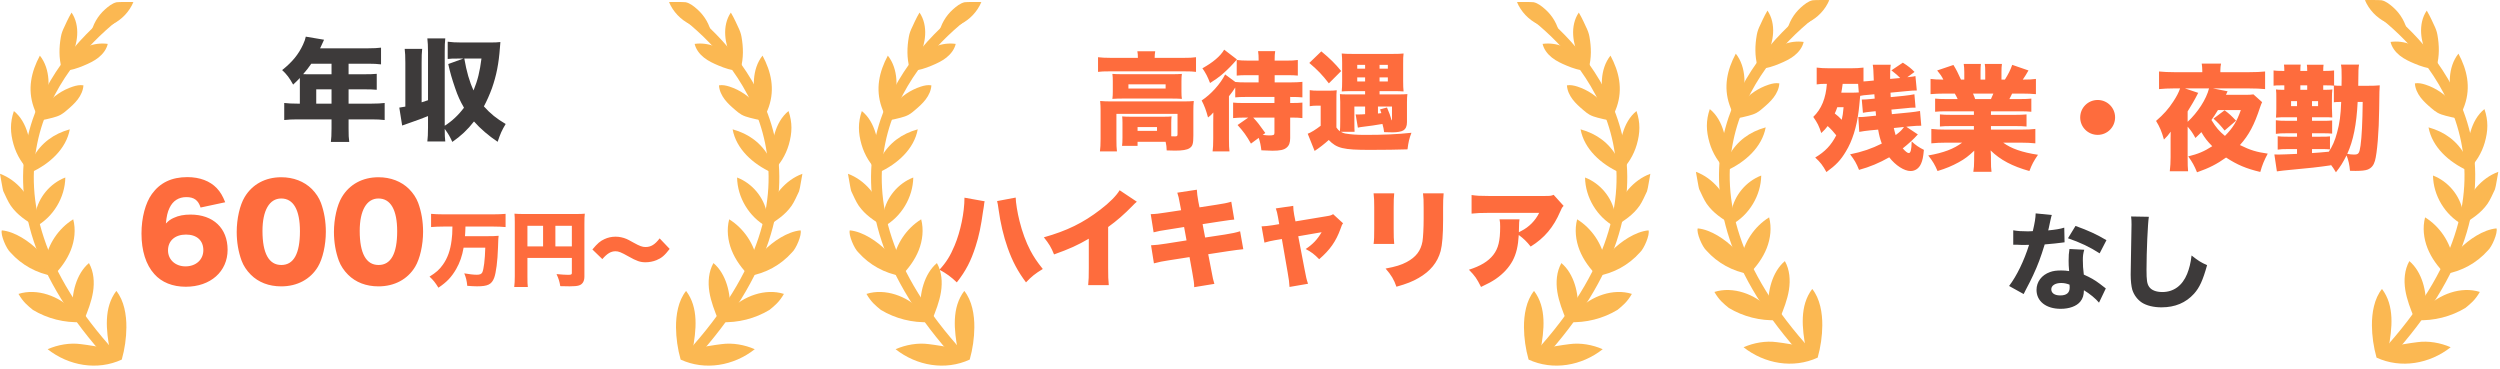
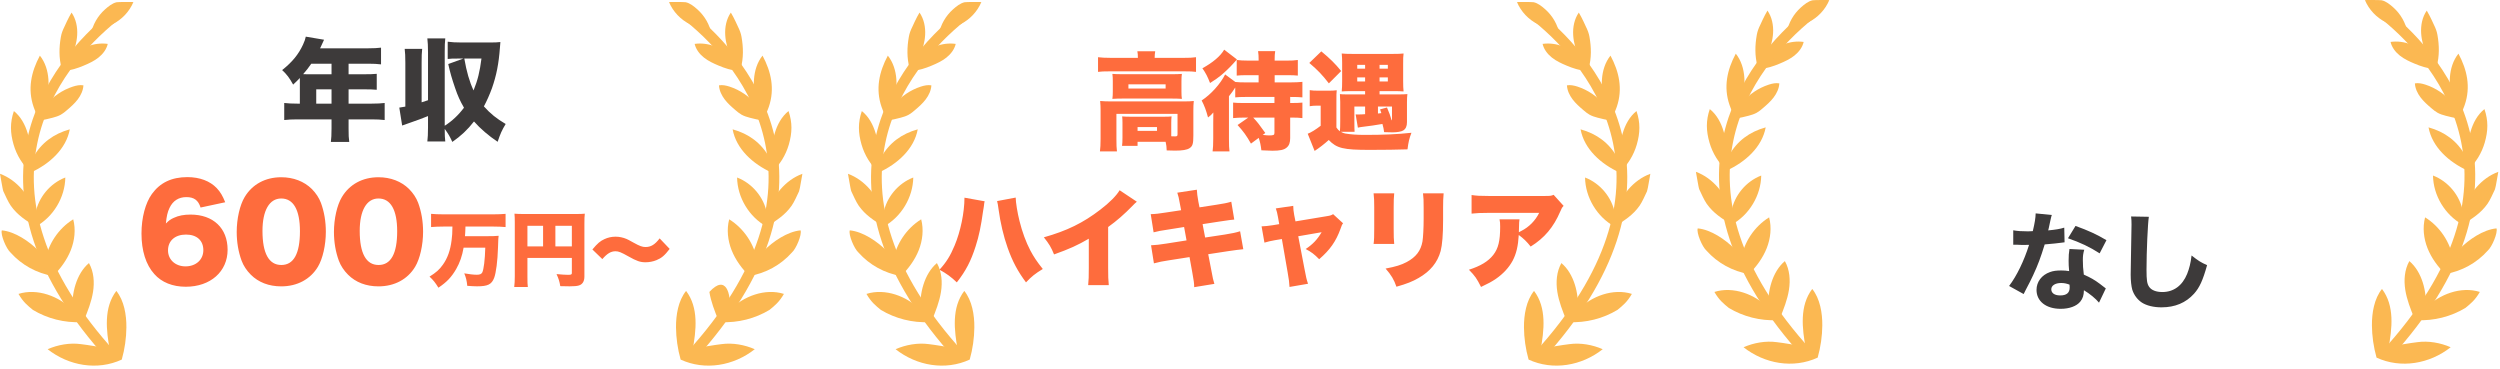
<svg xmlns="http://www.w3.org/2000/svg" width="494" height="73" viewBox="0 0 494 73" fill="none">
  <path d="M9.413 69.003C13.578 72.29 19.245 73.276 24.061 71.055C24.656 68.951 24.959 66.775 24.975 64.694C24.995 62.226 24.532 59.407 22.986 57.486C20.475 60.796 20.962 65.233 21.725 69.318C21.609 68.695 16.777 68.108 15.986 68.001C13.798 67.697 11.421 68.124 9.409 69.007L9.413 69.003Z" fill="#FBB852" />
  <path d="M6.481 61.224C9.349 62.957 12.739 63.816 16.09 63.652C16.197 63.648 16.309 63.64 16.397 63.58C16.505 63.512 16.561 63.384 16.609 63.265C17.34 61.452 18.074 59.615 18.382 57.686C18.689 55.753 18.541 53.688 17.579 51.983C15.075 54.084 14.081 58.077 14.356 61.28C11.677 58.508 7.328 56.911 3.654 58.077C4.58 59.691 5.475 60.397 6.481 61.22" fill="#FBB852" />
  <path d="M2.1 49.923C4.265 52.355 7.28 54.012 10.491 54.535C11.964 53.073 13.222 51.368 13.989 49.439C14.752 47.511 14.995 45.342 14.468 43.337C11.565 45.138 9.492 48.229 8.925 51.6C8.738 50.821 8.226 50.162 7.667 49.591C5.838 47.726 2.963 45.757 0.359 45.518C0.072 46.36 1.23 49.164 2.1 49.923Z" fill="#FBB852" />
  <path d="M7.065 44.779C10.531 42.87 12.843 39.028 12.907 35.075C9.908 36.221 7.596 39 7.009 42.159C5.859 38.725 3.403 35.582 0 34.34C0.036 34.352 0.495 37.447 0.667 37.81C1.042 38.609 1.622 39.923 2.129 40.646C3.435 42.511 5.136 43.569 7.065 44.779Z" fill="#FBB852" />
  <path d="M6.114 34.076C9.732 32.427 13.075 29.468 13.79 25.554C10.615 26.433 8.127 28.242 6.533 31.125C6.394 29.38 5.958 28.014 5.467 26.333C4.976 24.656 4.109 23.038 2.744 21.944C1.953 24.248 2.021 26.253 2.68 28.553C2.983 29.608 3.435 30.622 4.01 31.552C4.193 31.844 5.779 34.224 6.11 34.072L6.114 34.076Z" fill="#FBB852" />
  <path d="M7.975 23.797C8.798 23.654 9.612 23.474 10.415 23.258C10.966 23.11 11.521 22.943 12.021 22.663C12.456 22.42 12.839 22.1 13.214 21.777C13.985 21.122 14.752 20.447 15.363 19.64C15.974 18.834 16.429 17.875 16.485 16.865C15.79 16.737 15.071 16.897 14.4 17.112C12.336 17.783 10.471 19.053 9.089 20.727C9.429 19.069 9.684 17.38 9.568 15.691C9.453 14.005 8.938 12.308 7.879 10.991C6.158 14.205 5.427 17.584 6.637 21.118C6.741 21.417 7.648 23.849 7.975 23.789V23.797Z" fill="#FBB852" />
  <path d="M12.172 13.514C12.204 13.626 12.236 13.746 12.324 13.822C12.424 13.91 12.571 13.922 12.703 13.922C14.033 13.938 15.323 13.474 16.549 12.963C17.571 12.536 18.589 12.065 19.46 11.374C20.327 10.683 21.045 9.752 21.293 8.674C18.645 8.303 15.834 9.385 14.121 11.438C14.692 9.992 15.159 8.483 15.251 6.929C15.343 5.376 15.023 3.762 14.141 2.484C13.446 3.642 12.871 4.992 12.719 5.304C12.396 5.959 12.16 6.554 12.032 7.272C11.661 9.365 11.621 11.446 12.176 13.514H12.172Z" fill="#FBB852" />
  <path d="M17.951 6.801C19.169 5.795 20.798 5.48 22.219 4.789C24.064 3.89 25.562 2.305 26.357 0.412C26.373 0.376 23.386 0.38 23.07 0.44C22.223 0.604 21.381 1.294 20.75 1.858C19.312 3.139 18.29 4.901 17.954 6.801H17.951Z" fill="#FBB852" />
  <path d="M22.556 3.208C10.22 13.077 -8.247 37.254 22.204 70.525" stroke="#FBB852" stroke-width="2.115" />
  <path d="M149.143 69.003C144.978 72.29 139.311 73.276 134.495 71.055C133.9 68.951 133.596 66.775 133.58 64.694C133.56 62.226 134.024 59.407 135.569 57.486C138.081 60.796 137.594 65.233 136.831 69.318C136.947 68.695 141.779 68.108 142.57 68.001C144.758 67.697 147.134 68.124 149.147 69.007L149.143 69.003Z" fill="#FBB852" />
-   <path d="M152.074 61.224C149.207 62.957 145.817 63.816 142.466 63.652C142.358 63.648 142.247 63.64 142.159 63.58C142.051 63.512 141.995 63.384 141.947 63.265C141.216 61.452 140.481 59.615 140.174 57.686C139.866 55.753 140.014 53.688 140.977 51.983C143.48 54.084 144.475 58.077 144.199 61.28C146.879 58.508 151.228 56.911 154.902 58.077C153.975 59.691 153.081 60.397 152.074 61.22" fill="#FBB852" />
+   <path d="M152.074 61.224C149.207 62.957 145.817 63.816 142.466 63.652C142.358 63.648 142.247 63.64 142.159 63.58C142.051 63.512 141.995 63.384 141.947 63.265C141.216 61.452 140.481 59.615 140.174 57.686C143.48 54.084 144.475 58.077 144.199 61.28C146.879 58.508 151.228 56.911 154.902 58.077C153.975 59.691 153.081 60.397 152.074 61.22" fill="#FBB852" />
  <path d="M156.455 49.923C154.291 52.355 151.276 54.012 148.065 54.535C146.591 53.073 145.334 51.368 144.567 49.439C143.804 47.511 143.56 45.342 144.088 43.337C146.991 45.138 149.063 48.229 149.63 51.6C149.818 50.821 150.329 50.162 150.888 49.591C152.717 47.726 155.593 45.757 158.196 45.518C158.484 46.36 157.326 49.164 156.455 49.923Z" fill="#FBB852" />
  <path d="M151.491 44.779C148.025 42.87 145.713 39.028 145.649 35.075C148.648 36.221 150.96 39 151.547 42.159C152.697 38.725 155.153 35.582 158.555 34.34C158.52 34.352 158.06 37.447 157.889 37.81C157.513 38.609 156.934 39.923 156.427 40.646C155.121 42.511 153.42 43.569 151.491 44.779Z" fill="#FBB852" />
  <path d="M152.441 34.076C148.823 32.427 145.481 29.468 144.766 25.554C147.941 26.433 150.429 28.242 152.022 31.125C152.162 29.38 152.597 28.014 153.088 26.333C153.58 24.656 154.446 23.038 155.812 21.944C156.603 24.248 156.535 26.253 155.876 28.553C155.572 29.608 155.121 30.622 154.546 31.552C154.362 31.844 152.777 34.224 152.445 34.072L152.441 34.076Z" fill="#FBB852" />
  <path d="M150.581 23.797C149.758 23.654 148.943 23.474 148.141 23.258C147.589 23.11 147.034 22.943 146.535 22.663C146.1 22.42 145.717 22.1 145.341 21.777C144.57 21.122 143.804 20.447 143.193 19.64C142.582 18.834 142.126 17.875 142.071 16.865C142.765 16.737 143.484 16.897 144.155 17.112C146.22 17.783 148.085 19.053 149.466 20.727C149.127 19.069 148.871 17.38 148.987 15.691C149.103 14.005 149.618 12.308 150.676 10.991C152.398 14.205 153.128 17.584 151.918 21.118C151.815 21.417 150.908 23.849 150.581 23.789V23.797Z" fill="#FBB852" />
  <path d="M146.384 13.514C146.352 13.626 146.32 13.746 146.232 13.822C146.132 13.91 145.984 13.922 145.853 13.922C144.523 13.938 143.233 13.474 142.007 12.963C140.985 12.536 139.966 12.065 139.096 11.374C138.229 10.683 137.51 9.752 137.263 8.674C139.91 8.303 142.722 9.385 144.435 11.438C143.864 9.992 143.397 8.483 143.305 6.929C143.213 5.376 143.532 3.762 144.415 2.484C145.11 3.642 145.685 4.992 145.837 5.304C146.16 5.959 146.396 6.554 146.523 7.272C146.895 9.365 146.935 11.446 146.38 13.514H146.384Z" fill="#FBB852" />
  <path d="M140.605 6.801C139.387 5.795 137.758 5.48 136.336 4.789C134.491 3.89 132.994 2.305 132.199 0.412C132.183 0.376 135.17 0.38 135.486 0.44C136.332 0.604 137.175 1.294 137.806 1.858C139.243 3.139 140.266 4.901 140.601 6.801H140.605Z" fill="#FBB852" />
  <path d="M136 3.208C148.335 13.077 166.803 37.254 136.352 70.525" stroke="#FBB852" stroke-width="2.115" />
  <path d="M59.251 20.479V15.849C59.251 15.697 59.251 15.61 59.251 15.414C58.729 15.958 58.533 16.153 57.925 16.718C57.164 15.349 56.686 14.719 55.751 13.849C57.772 12.241 58.99 10.741 59.881 8.806C60.185 8.154 60.337 7.698 60.424 7.241L64.033 7.85C63.837 8.241 63.815 8.284 63.576 8.85C63.468 9.089 63.402 9.241 63.25 9.545H72.793C73.901 9.545 74.575 9.502 75.292 9.415V12.719C74.531 12.632 73.858 12.588 72.793 12.588H68.88V14.675H71.923C73.075 14.675 73.727 14.653 74.445 14.588V17.74C73.727 17.675 73.097 17.653 72.032 17.653H68.88V20.479H73.445C74.531 20.479 75.314 20.435 76.01 20.348V23.718C75.227 23.631 74.488 23.587 73.445 23.587H68.88V25.413C68.88 26.674 68.902 27.282 69.01 28.043H65.38C65.467 27.348 65.511 26.652 65.511 25.348V23.587H58.751C57.707 23.587 56.903 23.631 56.164 23.718V20.348C56.903 20.435 57.685 20.479 58.751 20.479H59.251ZM62.489 20.479H65.511V17.653H62.489V20.479ZM65.511 12.588H61.511C60.903 13.458 60.555 13.914 59.903 14.653C60.229 14.675 60.359 14.675 60.707 14.675H65.511V12.588ZM83.313 12.393V20.218C83.531 20.153 83.944 20.001 84.574 19.805V10.35C84.574 9.024 84.531 8.437 84.444 7.589H87.987C87.9 8.393 87.878 8.98 87.878 10.35V24.848C89.291 23.957 90.595 22.739 91.682 21.283C90.921 19.957 90.465 18.979 89.921 17.37C89.291 15.523 88.965 14.414 88.573 12.654L91.573 11.567H90.769C89.421 11.567 88.987 11.588 88.465 11.654V8.241C89.291 8.35 90.03 8.393 91.117 8.393H97.051C97.812 8.393 98.29 8.371 98.877 8.306C98.855 8.632 98.855 8.632 98.79 9.371C98.551 12.632 98.094 14.893 97.225 17.392C96.768 18.653 96.181 19.979 95.616 21.022C96.921 22.479 98.116 23.435 99.92 24.5C99.159 25.761 98.855 26.456 98.333 28.021C96.529 26.804 94.921 25.435 93.66 24C92.399 25.631 91.052 26.891 89.378 28.043C88.878 26.935 88.595 26.456 87.878 25.478C87.878 26.761 87.9 27.195 87.987 27.956H84.444C84.531 27.109 84.574 26.543 84.574 25.218V22.935C83.639 23.326 82.4 23.783 80.574 24.413C80.096 24.587 79.944 24.631 79.466 24.805L78.901 21.261C79.401 21.196 79.553 21.174 80.096 21.066V12.393C80.096 11.067 80.053 10.48 79.966 9.654H83.422C83.335 10.458 83.313 11.045 83.313 12.393ZM95.138 11.567H91.747C92.204 14.175 92.747 16.088 93.573 17.87C94.399 15.849 94.812 14.132 95.138 11.567Z" fill="#3D3A3A" />
  <path d="M44.502 39.966L39.633 41.01C39.186 39.569 38.342 38.948 36.826 38.948C35.311 38.948 34.168 39.668 33.497 41.084C33.1 41.929 32.926 42.674 32.777 44.165C33.373 43.568 33.721 43.32 34.342 43.047C35.286 42.6 36.354 42.401 37.646 42.401C42.142 42.401 44.974 45.084 44.974 49.357C44.974 53.654 41.596 56.66 36.702 56.66C34.118 56.66 31.932 55.791 30.491 54.151C28.827 52.313 27.957 49.531 27.957 46.152C27.957 43.022 28.728 40.115 30.019 38.327C31.634 36.091 33.92 34.998 37.025 34.998C39.459 34.998 41.496 35.768 42.838 37.184C43.558 37.954 43.981 38.675 44.502 39.966ZM36.752 46.351C34.59 46.351 33.199 47.568 33.199 49.481C33.199 51.319 34.665 52.636 36.652 52.636C38.714 52.636 40.18 51.319 40.18 49.431C40.18 47.518 38.888 46.351 36.752 46.351ZM55.568 56.586C53.133 56.586 51.072 55.791 49.556 54.275C48.736 53.456 48.115 52.512 47.743 51.518C47.097 49.754 46.774 47.841 46.774 45.829C46.774 43.221 47.395 40.513 48.339 38.948C49.854 36.414 52.438 35.023 55.568 35.023C57.978 35.023 60.089 35.843 61.605 37.333C62.424 38.153 63.045 39.097 63.418 40.09C64.064 41.854 64.387 43.767 64.387 45.804C64.387 48.413 63.766 51.145 62.822 52.71C61.331 55.194 58.723 56.586 55.568 56.586ZM55.568 39.221C53.233 39.221 51.866 41.581 51.866 45.63C51.866 50.077 53.133 52.362 55.593 52.362C58.027 52.362 59.269 50.127 59.269 45.705C59.269 41.457 57.978 39.221 55.568 39.221ZM74.782 56.586C72.347 56.586 70.285 55.791 68.77 54.275C67.95 53.456 67.329 52.512 66.957 51.518C66.311 49.754 65.988 47.841 65.988 45.829C65.988 43.221 66.609 40.513 67.553 38.948C69.068 36.414 71.652 35.023 74.782 35.023C77.191 35.023 79.303 35.843 80.818 37.333C81.638 38.153 82.259 39.097 82.632 40.09C83.278 41.854 83.601 43.767 83.601 45.804C83.601 48.413 82.98 51.145 82.036 52.71C80.545 55.194 77.937 56.586 74.782 56.586ZM74.782 39.221C72.447 39.221 71.08 41.581 71.08 45.63C71.08 50.077 72.347 52.362 74.807 52.362C77.241 52.362 78.483 50.127 78.483 45.705C78.483 41.457 77.191 39.221 74.782 39.221ZM89.4 44.769H87.612C86.774 44.769 85.904 44.802 85.18 44.866V42.257C85.888 42.321 86.662 42.353 87.596 42.353H97.502C98.404 42.353 99.145 42.321 99.902 42.257V44.866C99.177 44.802 98.34 44.769 97.534 44.769H91.977C91.945 45.704 91.929 46.106 91.88 46.67H96.278C97.309 46.67 97.937 46.654 98.533 46.59C98.469 47.025 98.469 47.025 98.404 48.941C98.324 51.599 98.018 53.919 97.647 54.901C97.148 56.206 96.391 56.577 94.264 56.577C93.749 56.577 93.185 56.544 92.332 56.48C92.235 55.465 92.074 54.805 91.736 54.015C92.605 54.176 93.62 54.289 94.2 54.289C94.812 54.289 95.118 54.16 95.295 53.838C95.585 53.258 95.827 51.358 95.891 48.941H91.607C91.317 50.6 90.866 51.889 90.141 53.162C89.207 54.772 88.288 55.739 86.629 56.85C86.066 55.916 85.615 55.336 84.874 54.66C86.178 53.854 86.823 53.274 87.499 52.324C88.433 51.035 88.997 49.441 89.239 47.443C89.352 46.606 89.384 46.074 89.4 44.769ZM104.219 50.971V54.676C104.219 55.739 104.235 56.287 104.3 56.705H101.61C101.69 56.077 101.722 55.465 101.722 54.595V43.883C101.722 43.142 101.706 42.708 101.658 42.224C102.254 42.273 102.721 42.289 103.768 42.289H113.53C114.609 42.289 115.124 42.273 115.559 42.224C115.495 42.708 115.479 43.207 115.479 44.254V54.66C115.479 55.594 115.092 56.206 114.367 56.415C114.013 56.528 113.401 56.577 112.563 56.577C112.128 56.577 111.468 56.56 110.711 56.544C110.566 55.642 110.388 55.062 109.97 54.16C111.033 54.257 111.758 54.305 112.241 54.305C112.869 54.305 112.998 54.241 112.998 53.951V50.971H104.219ZM107.312 48.684V44.624H104.219V48.684H107.312ZM109.744 48.684H112.998V44.624H109.744V48.684ZM119.022 51.197L117.057 49.296C118.088 48.072 118.587 47.637 119.441 47.25C120.134 46.928 120.859 46.767 121.648 46.767C122.373 46.767 123.114 46.928 123.806 47.218C124.161 47.379 124.161 47.379 125.24 47.975C126.4 48.619 126.931 48.812 127.543 48.812C128.623 48.812 129.396 48.345 130.346 47.105L132.327 49.183C131.313 50.504 130.733 50.987 129.718 51.406C129.057 51.68 128.284 51.825 127.559 51.825C126.512 51.825 125.804 51.583 124.209 50.681C122.727 49.843 122.228 49.65 121.632 49.65C120.714 49.65 119.989 50.085 119.022 51.197Z" fill="#FE6C3D" />
  <path d="M176.968 69.003C181.134 72.29 186.8 73.276 191.616 71.055C192.211 68.951 192.515 66.775 192.531 64.694C192.551 62.226 192.088 59.407 190.542 57.486C188.03 60.796 188.517 65.233 189.28 69.318C189.164 68.695 184.332 68.108 183.542 68.001C181.353 67.697 178.977 68.124 176.964 69.007L176.968 69.003Z" fill="#FBB852" />
  <path d="M174.037 61.224C176.904 62.957 180.295 63.816 183.645 63.652C183.753 63.648 183.865 63.64 183.953 63.58C184.061 63.512 184.116 63.384 184.164 63.265C184.895 61.452 185.63 59.615 185.937 57.686C186.245 55.753 186.097 53.688 185.135 51.983C182.631 54.084 181.636 58.077 181.912 61.28C179.232 58.508 174.884 56.911 171.21 58.077C172.136 59.691 173.031 60.397 174.037 61.22" fill="#FBB852" />
  <path d="M169.656 49.923C171.821 52.355 174.836 54.012 178.046 54.535C179.52 53.073 180.778 51.368 181.545 49.439C182.307 47.511 182.551 45.342 182.024 43.337C179.121 45.138 177.048 48.229 176.481 51.6C176.293 50.821 175.782 50.162 175.223 49.591C173.394 47.726 170.519 45.757 167.915 45.518C167.627 46.36 168.786 49.164 169.656 49.923Z" fill="#FBB852" />
  <path d="M174.62 44.779C178.087 42.87 180.399 39.028 180.463 35.075C177.464 36.221 175.151 39 174.564 42.159C173.414 38.725 170.958 35.582 167.556 34.34C167.592 34.352 168.051 37.447 168.223 37.81C168.598 38.609 169.177 39.923 169.684 40.646C170.99 42.511 172.691 43.569 174.62 44.779Z" fill="#FBB852" />
  <path d="M173.67 34.076C177.288 32.427 180.63 29.468 181.345 25.554C178.17 26.433 175.683 28.242 174.089 31.125C173.949 29.38 173.514 28.014 173.023 26.333C172.532 24.656 171.665 23.038 170.299 21.944C169.509 24.248 169.577 26.253 170.235 28.553C170.539 29.608 170.99 30.622 171.565 31.552C171.749 31.844 173.334 34.224 173.666 34.072L173.67 34.076Z" fill="#FBB852" />
  <path d="M175.531 23.797C176.353 23.654 177.168 23.474 177.971 23.258C178.522 23.11 179.077 22.943 179.576 22.663C180.011 22.42 180.395 22.1 180.77 21.777C181.541 21.122 182.308 20.447 182.919 19.64C183.53 18.834 183.985 17.875 184.041 16.865C183.346 16.737 182.627 16.897 181.956 17.112C179.892 17.783 178.027 19.053 176.645 20.727C176.984 19.069 177.24 17.38 177.124 15.691C177.008 14.005 176.493 12.308 175.435 10.991C173.714 14.205 172.983 17.584 174.193 21.118C174.297 21.417 175.203 23.849 175.531 23.789V23.797Z" fill="#FBB852" />
  <path d="M179.728 13.514C179.76 13.626 179.792 13.746 179.879 13.822C179.979 13.91 180.127 13.922 180.259 13.922C181.589 13.938 182.878 13.474 184.104 12.963C185.127 12.536 186.145 12.065 187.016 11.374C187.882 10.683 188.601 9.752 188.849 8.674C186.201 8.303 183.39 9.385 181.676 11.438C182.247 9.992 182.715 8.483 182.807 6.929C182.898 5.376 182.579 3.762 181.696 2.484C181.002 3.642 180.426 4.992 180.275 5.304C179.951 5.959 179.716 6.554 179.588 7.272C179.216 9.365 179.177 11.446 179.732 13.514H179.728Z" fill="#FBB852" />
  <path d="M185.506 6.801C186.724 5.795 188.353 5.48 189.775 4.789C191.62 3.89 193.118 2.305 193.912 0.412C193.928 0.376 190.941 0.38 190.626 0.44C189.779 0.604 188.936 1.294 188.306 1.858C186.868 3.139 185.846 4.901 185.51 6.801H185.506Z" fill="#FBB852" />
  <path d="M190.112 3.208C177.776 13.077 159.308 37.254 189.759 70.525" stroke="#FBB852" stroke-width="2.115" />
  <path d="M316.699 69.003C312.533 72.29 306.867 73.276 302.051 71.055C301.456 68.951 301.152 66.775 301.136 64.694C301.116 62.226 301.579 59.407 303.125 57.486C305.637 60.796 305.15 65.233 304.387 69.318C304.503 68.695 309.335 68.108 310.125 68.001C312.314 67.697 314.69 68.124 316.703 69.007L316.699 69.003Z" fill="#FBB852" />
  <path d="M319.63 61.224C316.763 62.957 313.372 63.816 310.022 63.652C309.914 63.648 309.802 63.64 309.714 63.58C309.606 63.512 309.551 63.384 309.503 63.265C308.772 61.452 308.037 59.615 307.73 57.686C307.422 55.753 307.57 53.688 308.532 51.983C311.036 54.084 312.031 58.077 311.755 61.28C314.435 58.508 318.783 56.911 322.457 58.077C321.531 59.691 320.636 60.397 319.63 61.22" fill="#FBB852" />
-   <path d="M324.011 49.923C321.846 52.355 318.831 54.012 315.621 54.535C314.147 53.073 312.889 51.368 312.122 49.439C311.36 47.511 311.116 45.342 311.643 43.337C314.546 45.138 316.619 48.229 317.186 51.6C317.374 50.821 317.885 50.162 318.444 49.591C320.273 47.726 323.148 45.757 325.752 45.518C326.04 46.36 324.881 49.164 324.011 49.923Z" fill="#FBB852" />
  <path d="M319.047 44.779C315.58 42.87 313.268 39.028 313.204 35.075C316.203 36.221 318.516 39 319.103 42.159C320.253 38.725 322.709 35.582 326.111 34.34C326.075 34.352 325.616 37.447 325.444 37.81C325.069 38.609 324.49 39.923 323.983 40.646C322.677 42.511 320.976 43.569 319.047 44.779Z" fill="#FBB852" />
  <path d="M319.997 34.076C316.379 32.427 313.037 29.468 312.322 25.554C315.497 26.433 317.984 28.242 319.578 31.125C319.718 29.38 320.153 28.014 320.644 26.333C321.135 24.656 322.002 23.038 323.368 21.944C324.158 24.248 324.09 26.253 323.432 28.553C323.128 29.608 322.677 30.622 322.102 31.552C321.918 31.844 320.333 34.224 320.001 34.072L319.997 34.076Z" fill="#FBB852" />
  <path d="M318.136 23.797C317.314 23.654 316.499 23.474 315.696 23.258C315.145 23.11 314.59 22.943 314.091 22.663C313.656 22.42 313.272 22.1 312.897 21.777C312.126 21.122 311.359 20.447 310.748 19.64C310.137 18.834 309.682 17.875 309.626 16.865C310.321 16.737 311.04 16.897 311.711 17.112C313.775 17.783 315.64 19.053 317.022 20.727C316.683 19.069 316.427 17.38 316.543 15.691C316.659 14.005 317.174 12.308 318.232 10.991C319.953 14.205 320.684 17.584 319.474 21.118C319.37 21.417 318.464 23.849 318.136 23.789V23.797Z" fill="#FBB852" />
  <path d="M313.939 13.514C313.907 13.626 313.875 13.746 313.788 13.822C313.688 13.91 313.54 13.922 313.408 13.922C312.078 13.938 310.789 13.474 309.563 12.963C308.54 12.536 307.522 12.065 306.651 11.374C305.785 10.683 305.066 9.752 304.818 8.674C307.466 8.303 310.277 9.385 311.991 11.438C311.419 9.992 310.952 8.483 310.86 6.929C310.769 5.376 311.088 3.762 311.971 2.484C312.665 3.642 313.241 4.992 313.392 5.304C313.716 5.959 313.951 6.554 314.079 7.272C314.451 9.365 314.49 11.446 313.935 13.514H313.939Z" fill="#FBB852" />
  <path d="M308.161 6.801C306.943 5.795 305.314 5.48 303.892 4.789C302.047 3.89 300.549 2.305 299.755 0.412C299.739 0.376 302.726 0.38 303.041 0.44C303.888 0.604 304.731 1.294 305.361 1.858C306.799 3.139 307.821 4.901 308.157 6.801H308.161Z" fill="#FBB852" />
  <path d="M303.555 3.208C315.891 13.077 334.359 37.254 303.908 70.525" stroke="#FBB852" stroke-width="2.115" />
  <path d="M219.407 11.431H224.846C224.846 10.864 224.825 10.57 224.741 10.129H228.269C228.206 10.549 228.164 10.906 228.164 11.326V11.431H234.023C235.031 11.431 235.598 11.41 236.333 11.305V14.203C235.682 14.119 235.136 14.098 234.044 14.098H219.218C218.147 14.098 217.622 14.119 216.971 14.203V11.305C217.706 11.389 218.336 11.431 219.407 11.431ZM231.44 26.761V26.929C231.881 26.95 232.049 26.95 232.196 26.95C232.574 26.95 232.679 26.866 232.679 26.551V22.498H220.604V27.412C220.604 28.651 220.625 29.218 220.709 29.911H217.349C217.433 29.323 217.475 28.441 217.475 27.412V21.868C217.475 21.217 217.454 20.587 217.391 19.957C218.126 20.02 218.756 20.041 219.701 20.041H233.771C234.779 20.041 235.325 20.02 235.892 19.957C235.829 20.545 235.808 21.091 235.808 21.868V26.761C235.808 28.42 235.661 28.882 235.052 29.281C234.548 29.617 233.624 29.764 232.175 29.764C231.776 29.764 231.104 29.743 230.537 29.722C230.516 28.966 230.474 28.693 230.327 28.021H229.949H224.783V28.819H221.717C221.78 28.378 221.801 27.937 221.801 27.139V24.22C221.801 23.695 221.78 23.359 221.738 23.002C222.242 23.044 222.683 23.065 223.439 23.065H229.928C230.768 23.065 231.104 23.044 231.503 23.002C231.461 23.38 231.44 23.695 231.44 24.262V26.761ZM224.783 25.102V25.858H228.626V25.102H224.783ZM219.89 18.088V16.03C219.89 15.4 219.869 15.106 219.806 14.602C220.436 14.644 220.919 14.665 221.927 14.665H231.545C232.448 14.665 232.931 14.644 233.54 14.602C233.477 15.064 233.456 15.4 233.456 16.051V18.088C233.456 18.781 233.477 19.075 233.54 19.537C232.889 19.495 232.406 19.474 231.482 19.474H221.885C221.003 19.474 220.478 19.495 219.806 19.537C219.869 19.033 219.89 18.718 219.89 18.088ZM222.977 16.66V17.5H230.327V16.66H222.977ZM248.723 27.244L247.19 28.378C246.287 26.782 245.72 26.005 244.544 24.703L246.665 23.233H245.93C244.985 23.233 244.313 23.275 243.662 23.338V20.272C244.313 20.335 244.754 20.356 245.72 20.356H251.831V19.159H246.14C245.111 19.159 244.649 19.18 244.082 19.243V17.29C243.536 18.13 243.536 18.13 242.843 19.012V27.475C242.843 28.651 242.864 29.323 242.948 29.911H239.609C239.693 29.281 239.735 28.588 239.735 27.391V24.346C239.735 24.178 239.735 23.464 239.756 22.225C239.336 22.708 239.273 22.771 238.706 23.212C238.307 21.742 237.992 20.902 237.446 19.852C239.294 18.655 241.184 16.534 242.087 14.707L244.103 16.198C244.838 16.261 245.132 16.282 246.14 16.282H248.702V14.854H246.581C245.51 14.854 244.964 14.875 244.376 14.938V11.851C245.048 11.935 245.657 11.977 246.707 11.977H248.702V11.641C248.702 11.095 248.681 10.696 248.597 10.108H251.978C251.894 10.633 251.873 11.074 251.873 11.662V11.977H254.162C255.212 11.977 255.758 11.956 256.451 11.851V14.938C255.947 14.875 255.317 14.854 254.225 14.854H251.873V16.282H254.96C255.947 16.282 256.682 16.24 257.354 16.177V19.243C256.787 19.18 256.199 19.159 254.939 19.159V20.356H255.065C256.136 20.356 256.703 20.335 257.354 20.272V23.338C256.724 23.254 256.094 23.233 255.128 23.233H254.939V27.286C254.939 28.189 254.729 28.777 254.225 29.176C253.721 29.617 252.902 29.785 251.432 29.785C250.928 29.785 250.466 29.764 249.248 29.701C249.122 28.672 248.996 28.063 248.723 27.244ZM250.025 26.278L249.521 26.656C250.235 26.74 250.508 26.761 250.781 26.761C251.684 26.761 251.831 26.677 251.831 26.236V23.233H247.631C248.471 24.136 248.786 24.535 250.025 26.278ZM241.898 9.814L244.418 11.746C244.25 11.914 244.25 11.914 243.725 12.523C243.116 13.216 242.024 14.266 241.289 14.875C240.659 15.379 240.176 15.736 239.105 16.408C238.601 15.106 238.286 14.497 237.593 13.489C239.63 12.376 241.184 11.074 241.898 9.814ZM264.074 20.209V25.186C264.368 25.606 264.452 25.711 264.767 25.942C264.809 25.417 264.83 24.934 264.83 23.968V20.125C264.809 19.264 264.788 18.76 264.767 18.592C265.103 18.634 265.397 18.655 266.195 18.655H269.744V18.004H267.014C266.279 18.004 265.67 18.025 265.124 18.067C265.187 17.416 265.208 16.891 265.208 15.988V12.46C265.208 11.662 265.187 11.221 265.124 10.57C265.754 10.633 266.237 10.654 267.329 10.654H275.12C276.191 10.654 276.821 10.633 277.346 10.57C277.262 11.242 277.262 11.557 277.262 12.67V16.009C277.262 16.933 277.283 17.458 277.346 18.067C276.779 18.025 276.317 18.004 275.519 18.004H272.6V18.655H276.464C277.094 18.655 277.619 18.634 278.102 18.592C278.039 19.054 278.018 19.558 278.018 20.23V24.136C278.018 24.934 277.787 25.459 277.283 25.774C276.926 26.005 276.065 26.152 275.162 26.152C274.826 26.152 274.007 26.131 273.503 26.11C273.419 25.48 273.356 25.144 273.167 24.493C271.907 24.724 270.647 24.892 269.114 25.081C268.841 25.123 268.61 25.144 268.316 25.228L267.875 22.603C268.022 22.624 268.085 22.624 268.232 22.624C268.421 22.624 268.526 22.624 269.093 22.603C269.261 22.582 269.261 22.582 269.744 22.561V21.049H267.623V23.968C267.623 25.039 267.644 25.69 267.665 26.047H264.956C265.313 26.257 265.523 26.32 265.817 26.383C266.951 26.572 268.043 26.656 269.807 26.656C273.377 26.656 276.191 26.53 278.9 26.236C278.459 27.412 278.312 28.021 278.123 29.512C276.317 29.575 273.377 29.617 270.668 29.617C265.418 29.617 264.137 29.302 262.562 27.664C261.596 28.525 260.756 29.176 259.769 29.827L258.404 26.425C258.971 26.236 260.063 25.564 260.966 24.85V20.881H260.105C259.643 20.881 259.349 20.902 258.803 20.986V17.815C259.37 17.899 259.748 17.92 260.546 17.92H262.541C263.15 17.92 263.675 17.899 264.137 17.836C264.074 18.34 264.074 18.739 264.074 20.209ZM272.285 21.049V22.435C272.579 22.393 272.663 22.393 272.957 22.351C272.873 22.141 272.873 22.141 272.705 21.616L274.07 21.238C274.532 22.309 274.742 22.918 274.994 23.8C275.036 23.737 275.057 23.695 275.057 23.611V21.049H272.285ZM269.744 12.817H268.19V13.573H269.744V12.817ZM272.6 12.817V13.573H274.238V12.817H272.6ZM269.744 15.295H268.19V16.093H269.744V15.295ZM272.6 15.295V16.093H274.238V15.295H272.6ZM258.719 12.439L261.092 10.15C262.814 11.578 263.78 12.523 265.019 14.035L262.583 16.471C261.26 14.77 260.42 13.888 258.719 12.439ZM190.578 39.061L194.568 39.775C194.484 40.09 194.484 40.132 194.421 40.699C194.4 40.741 194.379 40.909 194.358 41.119C194.337 41.224 194.316 41.371 194.274 41.602C193.833 44.752 193.455 46.6 192.783 48.679C191.859 51.577 190.851 53.53 189.066 55.798C187.953 54.727 187.008 54.034 185.643 53.299C186.987 51.829 187.785 50.548 188.625 48.532C189.801 45.739 190.578 41.98 190.578 39.061ZM197.025 39.733L200.7 39.04C200.721 40.027 201.036 42.022 201.456 43.681C201.981 45.802 202.737 47.86 203.598 49.498C204.27 50.758 204.879 51.682 206.055 53.152C204.564 54.055 203.829 54.643 202.737 55.798C201.12 53.635 200.049 51.619 199.104 48.952C198.306 46.705 197.676 44.017 197.319 41.392C197.214 40.615 197.13 40.048 197.025 39.733ZM221.237 37.591L224.639 39.859C224.177 40.258 224.156 40.279 223.82 40.636C222.161 42.337 220.67 43.639 218.969 44.857V52.942C218.969 54.664 218.99 55.21 219.095 56.344H215.021C215.126 55.231 215.147 54.769 215.147 52.963V47.167C212.963 48.448 211.283 49.204 208.28 50.275C207.713 48.868 207.293 48.175 206.264 46.894C210.821 45.613 214.034 44.038 217.415 41.434C219.221 40.069 220.628 38.641 221.237 37.591ZM233.39 41.539L233.18 40.447C232.949 39.124 232.844 38.683 232.634 38.074L236.498 37.486C236.519 38.137 236.624 38.851 236.792 39.817L237.023 40.972L240.299 40.468C241.79 40.237 242.378 40.132 243.302 39.859L243.89 43.387C243.176 43.45 243.176 43.45 240.908 43.786L237.632 44.29L238.136 46.936L242.021 46.348C243.47 46.117 244.163 45.97 245.045 45.697L245.675 49.246C244.478 49.372 244.478 49.372 242.714 49.624L238.745 50.233L239.333 53.278C239.669 55.084 239.711 55.294 239.963 56.092L235.973 56.743C235.973 56.029 235.889 55.42 235.595 53.824L235.049 50.8L230.891 51.451C229.442 51.682 229.337 51.703 228.014 52.039L227.447 48.469C228.308 48.427 229.19 48.343 230.45 48.133L234.461 47.503L233.978 44.857L231.08 45.319C229.295 45.592 228.812 45.676 227.951 45.907L227.384 42.316C228.308 42.295 229.001 42.211 230.471 41.98L233.39 41.539ZM252.773 44.29L252.542 42.967C252.395 42.106 252.29 41.728 252.101 41.182L255.545 40.678C255.545 41.308 255.608 41.749 255.734 42.484L255.986 43.744L262.181 42.715C262.874 42.61 263.105 42.526 263.42 42.316L265.394 44.122C265.184 44.395 265.142 44.458 264.869 45.256C263.987 47.692 262.811 49.372 260.669 51.22C259.703 50.233 259.115 49.792 258.002 49.204C259.388 48.301 260.333 47.293 261.152 45.886L256.532 46.684L257.771 53.152C258.065 54.727 258.17 55.189 258.464 56.071L254.81 56.701C254.768 55.861 254.684 55.189 254.432 53.782L253.298 47.23L251.933 47.461C251.093 47.608 250.547 47.734 249.854 47.944L249.287 44.731C250.064 44.689 250.568 44.647 251.513 44.5L252.773 44.29ZM271.421 38.2H275.495C275.411 39.166 275.39 39.544 275.39 41.014V45.193C275.39 46.684 275.411 47.356 275.495 48.196H271.421C271.526 47.44 271.547 46.705 271.547 45.13V40.972C271.547 39.691 271.526 39.124 271.421 38.2ZM281.186 38.2H285.26C285.176 39.376 285.155 39.691 285.155 41.035V43.492C285.155 46.369 284.987 48.385 284.672 49.603C284.042 51.892 282.614 53.614 280.304 54.937C279.107 55.63 277.994 56.071 275.936 56.659C275.453 55.252 274.928 54.37 273.794 53.068C275.81 52.69 276.881 52.354 277.952 51.787C279.8 50.8 280.745 49.561 281.081 47.713C281.207 46.936 281.312 45.088 281.312 43.261V41.077C281.312 39.544 281.291 39.103 281.186 38.2ZM306.995 38.494L308.969 40.678C308.654 41.014 308.591 41.119 308.318 41.77C306.974 44.92 305.168 47.041 302.459 48.721C301.724 47.776 301.031 47.104 300.107 46.432C299.981 48.616 299.624 50.149 298.889 51.535C298.154 52.879 297.062 54.076 295.613 55.084C294.752 55.672 294.038 56.05 292.652 56.701C291.812 55.042 291.476 54.538 290.258 53.299C292.568 52.564 294.08 51.64 295.067 50.38C296.075 49.078 296.432 47.587 296.432 44.794C296.432 44.122 296.411 43.807 296.306 43.345H300.254C300.191 43.765 300.17 43.954 300.149 45.151C300.149 45.172 300.128 45.676 300.128 45.886C300.254 45.802 300.254 45.802 300.611 45.634C302.144 44.857 303.383 43.597 304.139 42.064H294.122C292.526 42.064 291.791 42.106 290.783 42.211V38.536C291.749 38.683 292.463 38.725 294.185 38.725H305.189C306.365 38.725 306.512 38.704 306.995 38.494Z" fill="#FE6C3D" />
  <path d="M344.524 68.614C348.689 71.901 354.356 72.887 359.172 70.667C359.767 68.562 360.071 66.386 360.087 64.305C360.107 61.837 359.643 59.018 358.098 57.097C355.586 60.407 356.073 64.844 356.836 68.93C356.72 68.306 351.888 67.719 351.097 67.612C348.909 67.308 346.533 67.735 344.52 68.618L344.524 68.614Z" fill="#FBB852" />
  <path d="M341.593 60.835C344.46 62.568 347.851 63.427 351.201 63.263C351.309 63.259 351.421 63.251 351.509 63.191C351.616 63.123 351.672 62.995 351.72 62.876C352.451 61.063 353.186 59.226 353.493 57.297C353.801 55.364 353.653 53.299 352.691 51.594C350.187 53.695 349.192 57.688 349.468 60.891C346.788 58.12 342.44 56.522 338.766 57.688C339.692 59.302 340.587 60.008 341.593 60.831" fill="#FBB852" />
  <path d="M337.212 49.534C339.376 51.966 342.391 53.623 345.602 54.146C347.076 52.684 348.333 50.979 349.1 49.05C349.863 47.122 350.107 44.953 349.579 42.949C346.676 44.749 344.604 47.84 344.037 51.211C343.849 50.432 343.338 49.773 342.779 49.202C340.95 47.337 338.074 45.368 335.471 45.129C335.183 45.971 336.341 48.775 337.212 49.534Z" fill="#FBB852" />
  <path d="M342.176 44.39C345.642 42.481 347.954 38.639 348.018 34.686C345.019 35.832 342.707 38.611 342.12 41.77C340.97 38.336 338.514 35.193 335.112 33.951C335.147 33.963 335.607 37.058 335.778 37.422C336.154 38.22 336.733 39.534 337.24 40.257C338.546 42.122 340.247 43.18 342.176 44.39Z" fill="#FBB852" />
  <path d="M341.226 33.688C344.844 32.038 348.186 29.079 348.901 25.166C345.726 26.044 343.238 27.853 341.645 30.737C341.505 28.991 341.07 27.626 340.579 25.944C340.087 24.267 339.221 22.65 337.855 21.556C337.064 23.86 337.132 25.865 337.791 28.165C338.095 29.219 338.546 30.233 339.121 31.164C339.305 31.455 340.89 33.836 341.222 33.684L341.226 33.688Z" fill="#FBB852" />
  <path d="M343.086 23.409C343.909 23.265 344.724 23.085 345.526 22.869C346.078 22.722 346.633 22.554 347.132 22.274C347.567 22.031 347.95 21.711 348.326 21.388C349.097 20.733 349.863 20.058 350.474 19.251C351.085 18.445 351.541 17.486 351.596 16.476C350.902 16.348 350.183 16.508 349.512 16.724C347.447 17.394 345.582 18.664 344.201 20.337C344.54 18.68 344.796 16.991 344.68 15.302C344.564 13.617 344.049 11.919 342.991 10.602C341.269 13.816 340.539 17.195 341.749 20.729C341.852 21.028 342.759 23.46 343.086 23.401V23.409Z" fill="#FBB852" />
  <path d="M347.283 13.125C347.315 13.237 347.347 13.357 347.435 13.433C347.535 13.521 347.683 13.533 347.814 13.533C349.144 13.549 350.434 13.085 351.66 12.574C352.682 12.147 353.701 11.676 354.571 10.985C355.438 10.294 356.157 9.364 356.404 8.285C353.757 7.914 350.945 8.996 349.232 11.049C349.803 9.603 350.27 8.094 350.362 6.54C350.454 4.987 350.135 3.373 349.252 2.095C348.557 3.254 347.982 4.603 347.83 4.915C347.507 5.57 347.271 6.165 347.144 6.884C346.772 8.976 346.732 11.057 347.287 13.125H347.283Z" fill="#FBB852" />
  <path d="M353.062 6.412C354.28 5.406 355.909 5.091 357.331 4.4C359.176 3.501 360.674 1.916 361.468 0.023C361.484 -0.013 358.497 -0.009 358.182 0.051C357.335 0.215 356.492 0.906 355.861 1.469C354.424 2.75 353.401 4.512 353.066 6.412H353.062Z" fill="#FBB852" />
  <path d="M357.667 2.82C345.332 12.688 326.864 36.865 357.315 70.136" stroke="#FBB852" stroke-width="2.115" />
  <path d="M484.255 68.614C480.09 71.901 474.423 72.887 469.607 70.667C469.012 68.562 468.708 66.386 468.692 64.305C468.672 61.837 469.136 59.018 470.681 57.097C473.193 60.407 472.706 64.844 471.943 68.93C472.059 68.306 476.891 67.719 477.681 67.612C479.87 67.308 482.246 67.735 484.259 68.618L484.255 68.614Z" fill="#FBB852" />
  <path d="M487.186 60.835C484.319 62.568 480.928 63.427 477.578 63.263C477.47 63.259 477.358 63.251 477.27 63.191C477.163 63.123 477.107 62.995 477.059 62.876C476.328 61.063 475.593 59.226 475.286 57.297C474.978 55.364 475.126 53.299 476.088 51.594C478.592 53.695 479.587 57.688 479.311 60.891C481.991 58.12 486.34 56.522 490.014 57.688C489.087 59.302 488.192 60.008 487.186 60.831" fill="#FBB852" />
  <path d="M491.567 49.534C489.403 51.966 486.388 53.623 483.177 54.146C481.703 52.684 480.445 50.979 479.679 49.05C478.916 47.122 478.672 44.953 479.199 42.949C482.103 44.749 484.175 47.84 484.742 51.211C484.93 50.432 485.441 49.773 486 49.202C487.829 47.337 490.704 45.368 493.308 45.129C493.596 45.971 492.438 48.775 491.567 49.534Z" fill="#FBB852" />
  <path d="M486.603 44.39C483.137 42.481 480.824 38.639 480.76 34.686C483.76 35.832 486.072 38.611 486.659 41.77C487.809 38.336 490.265 35.193 493.667 33.951C493.631 33.963 493.172 37.058 493 37.422C492.625 38.22 492.046 39.534 491.539 40.257C490.233 42.122 488.532 43.18 486.603 44.39Z" fill="#FBB852" />
  <path d="M487.554 33.688C483.935 32.038 480.593 29.079 479.878 25.166C483.053 26.044 485.541 27.853 487.134 30.737C487.274 28.991 487.709 27.626 488.2 25.944C488.692 24.267 489.558 22.65 490.924 21.556C491.715 23.86 491.647 25.865 490.988 28.165C490.684 29.219 490.233 30.233 489.658 31.164C489.474 31.455 487.889 33.836 487.558 33.684L487.554 33.688Z" fill="#FBB852" />
  <path d="M485.692 23.409C484.87 23.265 484.055 23.085 483.252 22.869C482.701 22.722 482.146 22.554 481.647 22.274C481.212 22.031 480.828 21.711 480.453 21.388C479.682 20.733 478.916 20.058 478.305 19.251C477.694 18.445 477.238 17.486 477.182 16.476C477.877 16.348 478.596 16.508 479.267 16.724C481.332 17.394 483.196 18.664 484.578 20.337C484.239 18.68 483.983 16.991 484.099 15.302C484.215 13.617 484.73 11.919 485.788 10.602C487.509 13.816 488.24 17.195 487.03 20.729C486.926 21.028 486.02 23.46 485.692 23.401V23.409Z" fill="#FBB852" />
  <path d="M481.496 13.125C481.464 13.237 481.432 13.357 481.344 13.433C481.244 13.521 481.096 13.533 480.965 13.533C479.635 13.549 478.345 13.085 477.119 12.574C476.097 12.147 475.078 11.676 474.208 10.985C473.341 10.294 472.622 9.364 472.375 8.285C475.022 7.914 477.834 8.996 479.547 11.049C478.976 9.603 478.509 8.094 478.417 6.54C478.325 4.987 478.644 3.373 479.527 2.095C480.222 3.254 480.797 4.603 480.949 4.915C481.272 5.57 481.508 6.165 481.636 6.884C482.007 8.976 482.047 11.057 481.492 13.125H481.496Z" fill="#FBB852" />
  <path d="M475.717 6.412C474.499 5.406 472.87 5.091 471.448 4.4C469.603 3.501 468.106 1.916 467.311 0.023C467.295 -0.013 470.282 -0.009 470.598 0.051C471.444 0.215 472.287 0.906 472.918 1.469C474.356 2.75 475.378 4.512 475.713 6.412H475.717Z" fill="#FBB852" />
  <path d="M471.112 2.82C483.447 12.688 501.915 36.865 471.464 70.136" stroke="#FBB852" stroke-width="2.115" />
-   <path d="M376.681 25.046L378.965 26.561C378.106 27.533 377.043 28.483 375.981 29.319C376.546 29.952 376.907 30.246 377.179 30.246C377.541 30.246 377.721 29.568 377.744 27.94C378.535 28.686 379.168 29.116 380.163 29.613C380.028 31.038 379.892 31.693 379.598 32.349C379.191 33.276 378.445 33.796 377.518 33.796C376.274 33.796 374.556 32.688 373.313 31.083C371.368 32.191 369.492 32.982 367.344 33.57C366.824 32.259 366.439 31.603 365.58 30.495C368.022 29.998 369.853 29.365 371.843 28.37C371.481 27.375 371.346 26.855 371.12 25.611L369.446 25.77C368.61 25.86 368.09 25.928 367.389 26.064L367.208 23.125C368.022 23.125 368.158 23.125 369.153 23.011L370.713 22.853C370.667 22.559 370.645 22.265 370.622 21.971L369.786 22.062C369.198 22.107 368.61 22.198 368.113 22.288L367.886 19.665C367.977 19.665 368.045 19.665 368.09 19.665C368.452 19.665 368.904 19.643 369.537 19.575L370.441 19.484L370.373 18.625L369.198 18.738C368.293 18.806 368.18 18.829 367.57 18.942C367.434 20.524 367.321 21.519 367.276 21.904C366.869 25.137 366.01 27.872 364.744 29.93C363.726 31.648 362.799 32.62 360.9 33.999C360.199 32.711 359.702 32.055 358.685 31.128C360.652 29.952 361.827 28.709 362.845 26.742C362.438 26.199 361.782 25.476 361.149 24.911C360.697 25.498 360.516 25.702 359.883 26.29C359.431 24.888 359.137 24.3 358.3 23.102C359.928 21.542 360.787 19.417 360.991 16.568H360.606C359.996 16.568 359.589 16.59 358.978 16.681V13.357C359.657 13.448 360.516 13.493 361.533 13.493H365.671C366.553 13.493 367.57 13.448 368.226 13.357V16.093C368.542 16.07 368.61 16.07 369.107 16.025L370.26 15.912C370.193 13.9 370.17 13.516 370.057 12.792H373.607C373.516 13.357 373.494 13.877 373.494 14.759C373.494 14.895 373.494 15.053 373.494 15.596L375.483 15.415C375.054 14.963 374.692 14.646 373.742 13.9L376.003 12.385C377.134 13.109 377.631 13.516 378.309 14.216L376.885 15.257C377.088 15.234 377.088 15.234 377.676 15.166C377.97 15.143 378.128 15.121 378.49 15.03L378.761 17.879C378.083 17.879 377.812 17.902 376.636 18.015L373.561 18.309C373.584 18.761 373.584 18.761 373.607 19.191L376.139 18.942C377.156 18.829 377.608 18.761 378.287 18.625L378.513 21.27H378.196C377.767 21.27 377.586 21.27 376.365 21.406L373.742 21.655C373.81 22.265 373.81 22.265 373.833 22.559L377.292 22.22C378.332 22.107 378.671 22.062 379.395 21.926L379.643 24.843C378.92 24.843 378.513 24.865 377.495 24.956L376.681 25.046ZM376.229 25.091L374.217 25.295C374.353 25.905 374.443 26.244 374.579 26.697C375.506 25.996 375.777 25.724 376.229 25.091ZM364.292 21.18H363.048C362.867 21.723 362.754 21.994 362.551 22.424C363.139 22.876 363.432 23.147 363.93 23.667C364.111 22.898 364.179 22.424 364.292 21.18ZM366.869 16.568H364.111C363.998 17.45 363.952 17.721 363.839 18.309H365.761C366.417 18.309 366.733 18.309 367.299 18.264L367.163 16.568H366.869ZM390.043 21.994H384.572C383.6 21.994 383.08 22.017 382.379 22.084V19.484C383.035 19.552 383.532 19.575 384.572 19.575H386.833C386.607 19.077 386.516 18.919 386.268 18.49H384.278C383.193 18.49 382.243 18.535 381.475 18.603V15.596C382.198 15.686 382.786 15.731 384.007 15.731C383.668 15.053 383.419 14.691 382.786 13.923L385.996 12.837C386.607 13.832 386.833 14.284 387.489 15.731H388.144V14.262C388.144 13.629 388.099 13.086 388.031 12.634H391.423C391.377 13.018 391.355 13.448 391.355 14.103V15.731H392.282V14.103C392.282 13.47 392.259 13.063 392.191 12.634H395.583C395.515 13.018 395.492 13.583 395.492 14.262V15.731H396.17C396.894 14.556 397.211 13.923 397.617 12.815L400.828 13.923C400.376 14.714 400.104 15.143 399.698 15.731C401.054 15.731 401.551 15.686 402.298 15.596V18.603C401.529 18.535 400.557 18.49 399.471 18.49H397.595C397.324 19.077 397.256 19.168 397.052 19.575H399.177C400.195 19.575 400.715 19.552 401.393 19.484V22.084C400.67 22.017 400.172 21.994 399.177 21.994H393.412V22.695H398.228C399.177 22.695 399.765 22.672 400.444 22.605V25.001C399.788 24.933 399.177 24.911 398.228 24.911H393.412V25.611H399.291C400.602 25.611 401.529 25.566 402.185 25.476V28.325C401.235 28.234 400.421 28.189 399.313 28.189H395.831C397.369 29.342 399.562 30.111 402.705 30.585C401.845 31.852 401.506 32.485 401.009 33.796C397.617 32.846 395.266 31.603 393.344 29.726C393.39 30.337 393.412 30.45 393.412 31.015V31.739C393.412 32.688 393.435 33.344 393.525 33.954H389.93C390.043 33.253 390.089 32.62 390.089 31.716V31.038C390.089 30.473 390.089 30.405 390.111 29.772C388.936 30.879 388.28 31.377 387.059 32.055C385.748 32.779 384.504 33.299 382.854 33.796C382.356 32.598 381.904 31.829 381.022 30.721C384.029 30.201 386.109 29.41 387.715 28.189H384.549C383.419 28.189 382.537 28.234 381.633 28.325V25.476C382.424 25.566 383.306 25.611 384.527 25.611H390.043V24.911H385.522C384.572 24.911 383.962 24.933 383.328 25.001V22.605C383.962 22.672 384.549 22.695 385.522 22.695H390.043V21.994ZM390.292 19.575H393.412C393.638 19.1 393.706 18.942 393.887 18.49H389.863C390.111 19.055 390.179 19.236 390.292 19.575ZM414.506 19.756C416.406 19.756 417.943 21.293 417.943 23.192C417.943 25.114 416.406 26.651 414.506 26.651C412.585 26.651 411.047 25.114 411.047 23.215C411.047 21.293 412.585 19.756 414.506 19.756ZM437.387 23.441L439.58 21.791C440.417 22.401 441.05 22.989 441.841 23.848L439.58 25.792C438.902 24.933 438.359 24.323 437.387 23.441ZM445.278 18.648L446.996 20.185C446.838 20.502 446.792 20.637 446.589 21.203C445.458 24.662 444.396 26.674 442.61 28.664C444.667 29.681 445.888 30.043 448.104 30.359C447.38 31.716 447.018 32.598 446.634 33.977C443.853 33.321 442.09 32.575 439.874 31.128C438.02 32.44 436.573 33.186 434.131 34.045C433.589 32.711 433.204 32.032 432.39 30.902C434.335 30.427 435.578 29.907 437.138 28.89C436.143 27.872 435.691 27.307 434.99 26.109C434.561 26.561 434.38 26.719 433.815 27.262C433.272 26.267 432.956 25.815 432.277 25.024V31.219C432.277 32.507 432.3 33.14 432.368 33.841H428.75C428.863 32.801 428.909 32.123 428.909 31.083V27.307C428.909 26.674 428.909 26.561 428.931 26.018C428.502 26.629 428.162 27.036 427.597 27.578C427.122 25.928 426.783 25.114 426.037 23.893C427.529 22.605 428.502 21.519 429.451 20.05C430.107 19.055 430.514 18.264 430.785 17.472H429.474C428.456 17.472 427.484 17.517 426.625 17.608V14.126C427.575 14.216 428.456 14.262 429.655 14.262H435.171V13.9C435.171 13.448 435.126 12.973 435.058 12.566H438.879C438.789 12.996 438.743 13.425 438.743 13.9V14.262H444.418C445.73 14.262 446.77 14.216 447.584 14.126V17.608C446.657 17.517 445.707 17.472 444.441 17.472H437.297L440.168 18.037C440.01 18.422 439.897 18.648 439.851 18.738H443.695C444.418 18.738 444.871 18.716 445.278 18.648ZM442.791 21.745H438.269C437.749 22.605 437.41 23.102 436.98 23.712C437.907 25.227 438.495 25.905 439.648 26.855C441.208 25.295 441.999 24.006 442.791 21.745ZM432.277 22.017V24.074C434.289 22.198 435.963 19.62 436.505 17.472H431.757L434.38 18.354C434.289 18.49 434.267 18.512 434.199 18.671C433.792 19.507 432.865 21.09 432.277 22.017ZM465.988 16.952H467.819C468.949 16.952 469.469 16.93 470.238 16.862C470.17 17.585 470.17 18.083 470.125 21.497C470.08 25.996 469.718 30.314 469.288 31.784C469.04 32.666 468.588 33.208 467.864 33.502C467.412 33.683 466.598 33.773 465.468 33.773C465.151 33.773 464.857 33.773 464.36 33.751C464.247 32.507 464.066 31.693 463.681 30.698C462.935 32.168 462.483 32.892 461.579 34.045C461.127 33.299 460.991 33.072 460.561 32.53V32.666C457.871 33.05 456.944 33.163 451.133 33.706C450.93 33.728 450.5 33.773 449.912 33.864L449.415 30.518C449.686 30.518 450.093 30.54 450.229 30.54C450.568 30.54 452.626 30.473 453.892 30.405V29.455H452.105C451.111 29.455 450.681 29.478 450.071 29.568V26.923C450.659 26.991 451.088 27.013 452.105 27.013H453.892V26.335H451.857C450.817 26.335 450.365 26.358 449.709 26.448V23.758C450.319 23.848 450.749 23.871 451.879 23.871H453.892V23.17H451.608C450.862 23.17 450.568 23.17 449.732 23.238C449.777 22.695 449.799 22.243 449.799 21.474V19.417C449.799 18.422 449.799 18.309 449.732 17.676C450.252 17.744 450.319 17.744 451.382 17.744V16.862H451.02C449.89 16.862 449.618 16.884 449.257 16.93V13.923C449.709 13.99 450.116 14.013 451.088 14.013H451.382C451.382 13.425 451.359 13.109 451.314 12.77H454.615C454.57 13.086 454.547 13.357 454.547 14.013H455.904C455.904 13.403 455.881 13.109 455.836 12.792H459.137C459.092 13.131 459.069 13.357 459.069 14.013H459.408C460.177 14.013 460.561 13.99 461.217 13.923V16.884C461.624 16.93 461.873 16.952 462.687 16.952C462.709 16.274 462.709 15.89 462.709 15.347C462.709 13.764 462.687 13.357 462.574 12.77H466.146C466.078 13.154 466.055 13.425 466.033 13.855C466.033 13.9 466.01 14.94 465.988 16.952ZM466.869 20.14H465.874C465.648 24.617 465.015 27.782 463.817 30.405C464.292 30.495 464.789 30.54 465.174 30.54C466.055 30.54 466.214 30.314 466.44 28.777C466.688 26.968 466.824 24.21 466.869 20.14ZM456.853 29.455V30.246C458.233 30.156 458.436 30.133 460.177 29.975C460.878 28.912 461.375 27.827 461.805 26.199C462.302 24.391 462.528 22.808 462.619 20.14C461.737 20.14 461.624 20.163 461.172 20.208V16.93C460.765 16.884 460.38 16.862 459.408 16.862H459.069V17.744C460.087 17.744 460.313 17.744 460.878 17.676C460.81 18.264 460.787 18.535 460.787 19.733V21.316C460.81 22.356 460.833 22.989 460.855 23.215C460.358 23.17 460.087 23.17 458.979 23.17H456.853V23.871H458.64C459.951 23.871 460.245 23.871 460.833 23.803V26.403C460.087 26.335 459.951 26.335 458.64 26.335H456.853V27.013H458.323C459.634 27.013 459.793 27.013 460.403 26.945V29.523C459.747 29.455 459.567 29.455 458.323 29.455H456.853ZM454.547 17.744H455.904V16.862H454.547V17.744ZM453.892 19.982H452.716V20.977H453.892V19.982ZM456.853 20.977H458.052V19.982H456.853V20.977Z" fill="#FE6C3D" />
  <path d="M402.248 42.166L405.44 42.481C405.356 42.691 405.356 42.691 405.146 43.615C405.104 43.804 404.999 44.266 404.852 45.001C404.768 45.316 404.768 45.316 404.726 45.526C406.091 45.4 407.141 45.232 407.897 44.98L407.96 47.878C407.729 47.899 407.645 47.899 407.309 47.962C406.574 48.067 405.713 48.151 404.033 48.298C403.214 50.944 402.71 52.309 401.744 54.388C401.261 55.417 401.072 55.795 400.274 57.307C400.001 57.832 400.001 57.832 399.875 58.105L396.998 56.509C398.51 54.514 399.938 51.574 400.946 48.382C400.316 48.382 400.316 48.382 399.812 48.403C399.707 48.403 399.602 48.403 399.56 48.403C399.329 48.403 399.329 48.403 398.615 48.361C398.531 48.361 398.447 48.361 397.817 48.361V45.505C398.573 45.652 399.497 45.715 400.757 45.715C400.883 45.715 401.282 45.694 401.681 45.673C402.059 44.098 402.227 43.069 402.248 42.166ZM416.234 47.458L414.89 50.062C412.979 48.823 411.068 47.92 408.632 47.08L410.123 44.644C412.643 45.547 414.323 46.324 416.234 47.458ZM416.108 56.992L414.764 59.806C414.113 59.008 412.937 58.042 411.782 57.349C411.761 58.336 411.572 58.966 411.068 59.596C410.333 60.499 408.905 61.024 407.183 61.024C404.306 61.024 402.416 59.533 402.416 57.286C402.416 55.69 403.424 54.346 405.083 53.758C405.713 53.527 406.364 53.443 407.33 53.443C407.939 53.443 408.296 53.485 408.863 53.569C408.779 52.729 408.758 52.141 408.758 51.532C408.758 50.587 408.8 49.978 408.926 49.201L411.845 49.348C411.614 50.188 411.572 50.566 411.572 51.427C411.572 52.372 411.614 53.107 411.761 54.262C413.084 54.85 413.903 55.312 414.932 56.089C415.205 56.278 415.394 56.425 415.751 56.719C415.94 56.866 415.94 56.866 416.108 56.992ZM408.926 56.236C408.275 56.005 407.855 55.921 407.267 55.921C406.112 55.921 405.335 56.425 405.335 57.16C405.335 57.916 405.986 58.378 407.099 58.378C408.359 58.378 408.968 57.853 408.968 56.824C408.968 56.635 408.947 56.236 408.926 56.236ZM421.106 42.775L424.613 42.838C424.403 44.077 424.151 49.684 424.151 53.317C424.151 55.354 424.256 56.068 424.655 56.656C425.096 57.328 426.041 57.706 427.28 57.706C429.506 57.706 431.228 56.446 432.173 54.136C432.614 53.023 432.866 52.036 433.055 50.482C434.42 51.553 434.882 51.847 436.121 52.393C435.281 55.396 434.63 56.824 433.538 58.042C431.921 59.827 429.8 60.73 427.112 60.73C425.558 60.73 424.172 60.394 423.227 59.785C422.345 59.197 421.673 58.294 421.337 57.244C421.148 56.572 421.022 55.48 421.022 54.241C421.022 53.296 421.043 51.931 421.106 49.159C421.169 46.261 421.19 44.98 421.19 44.35C421.19 43.657 421.169 43.363 421.106 42.775Z" fill="#3D3A3A" />
</svg>